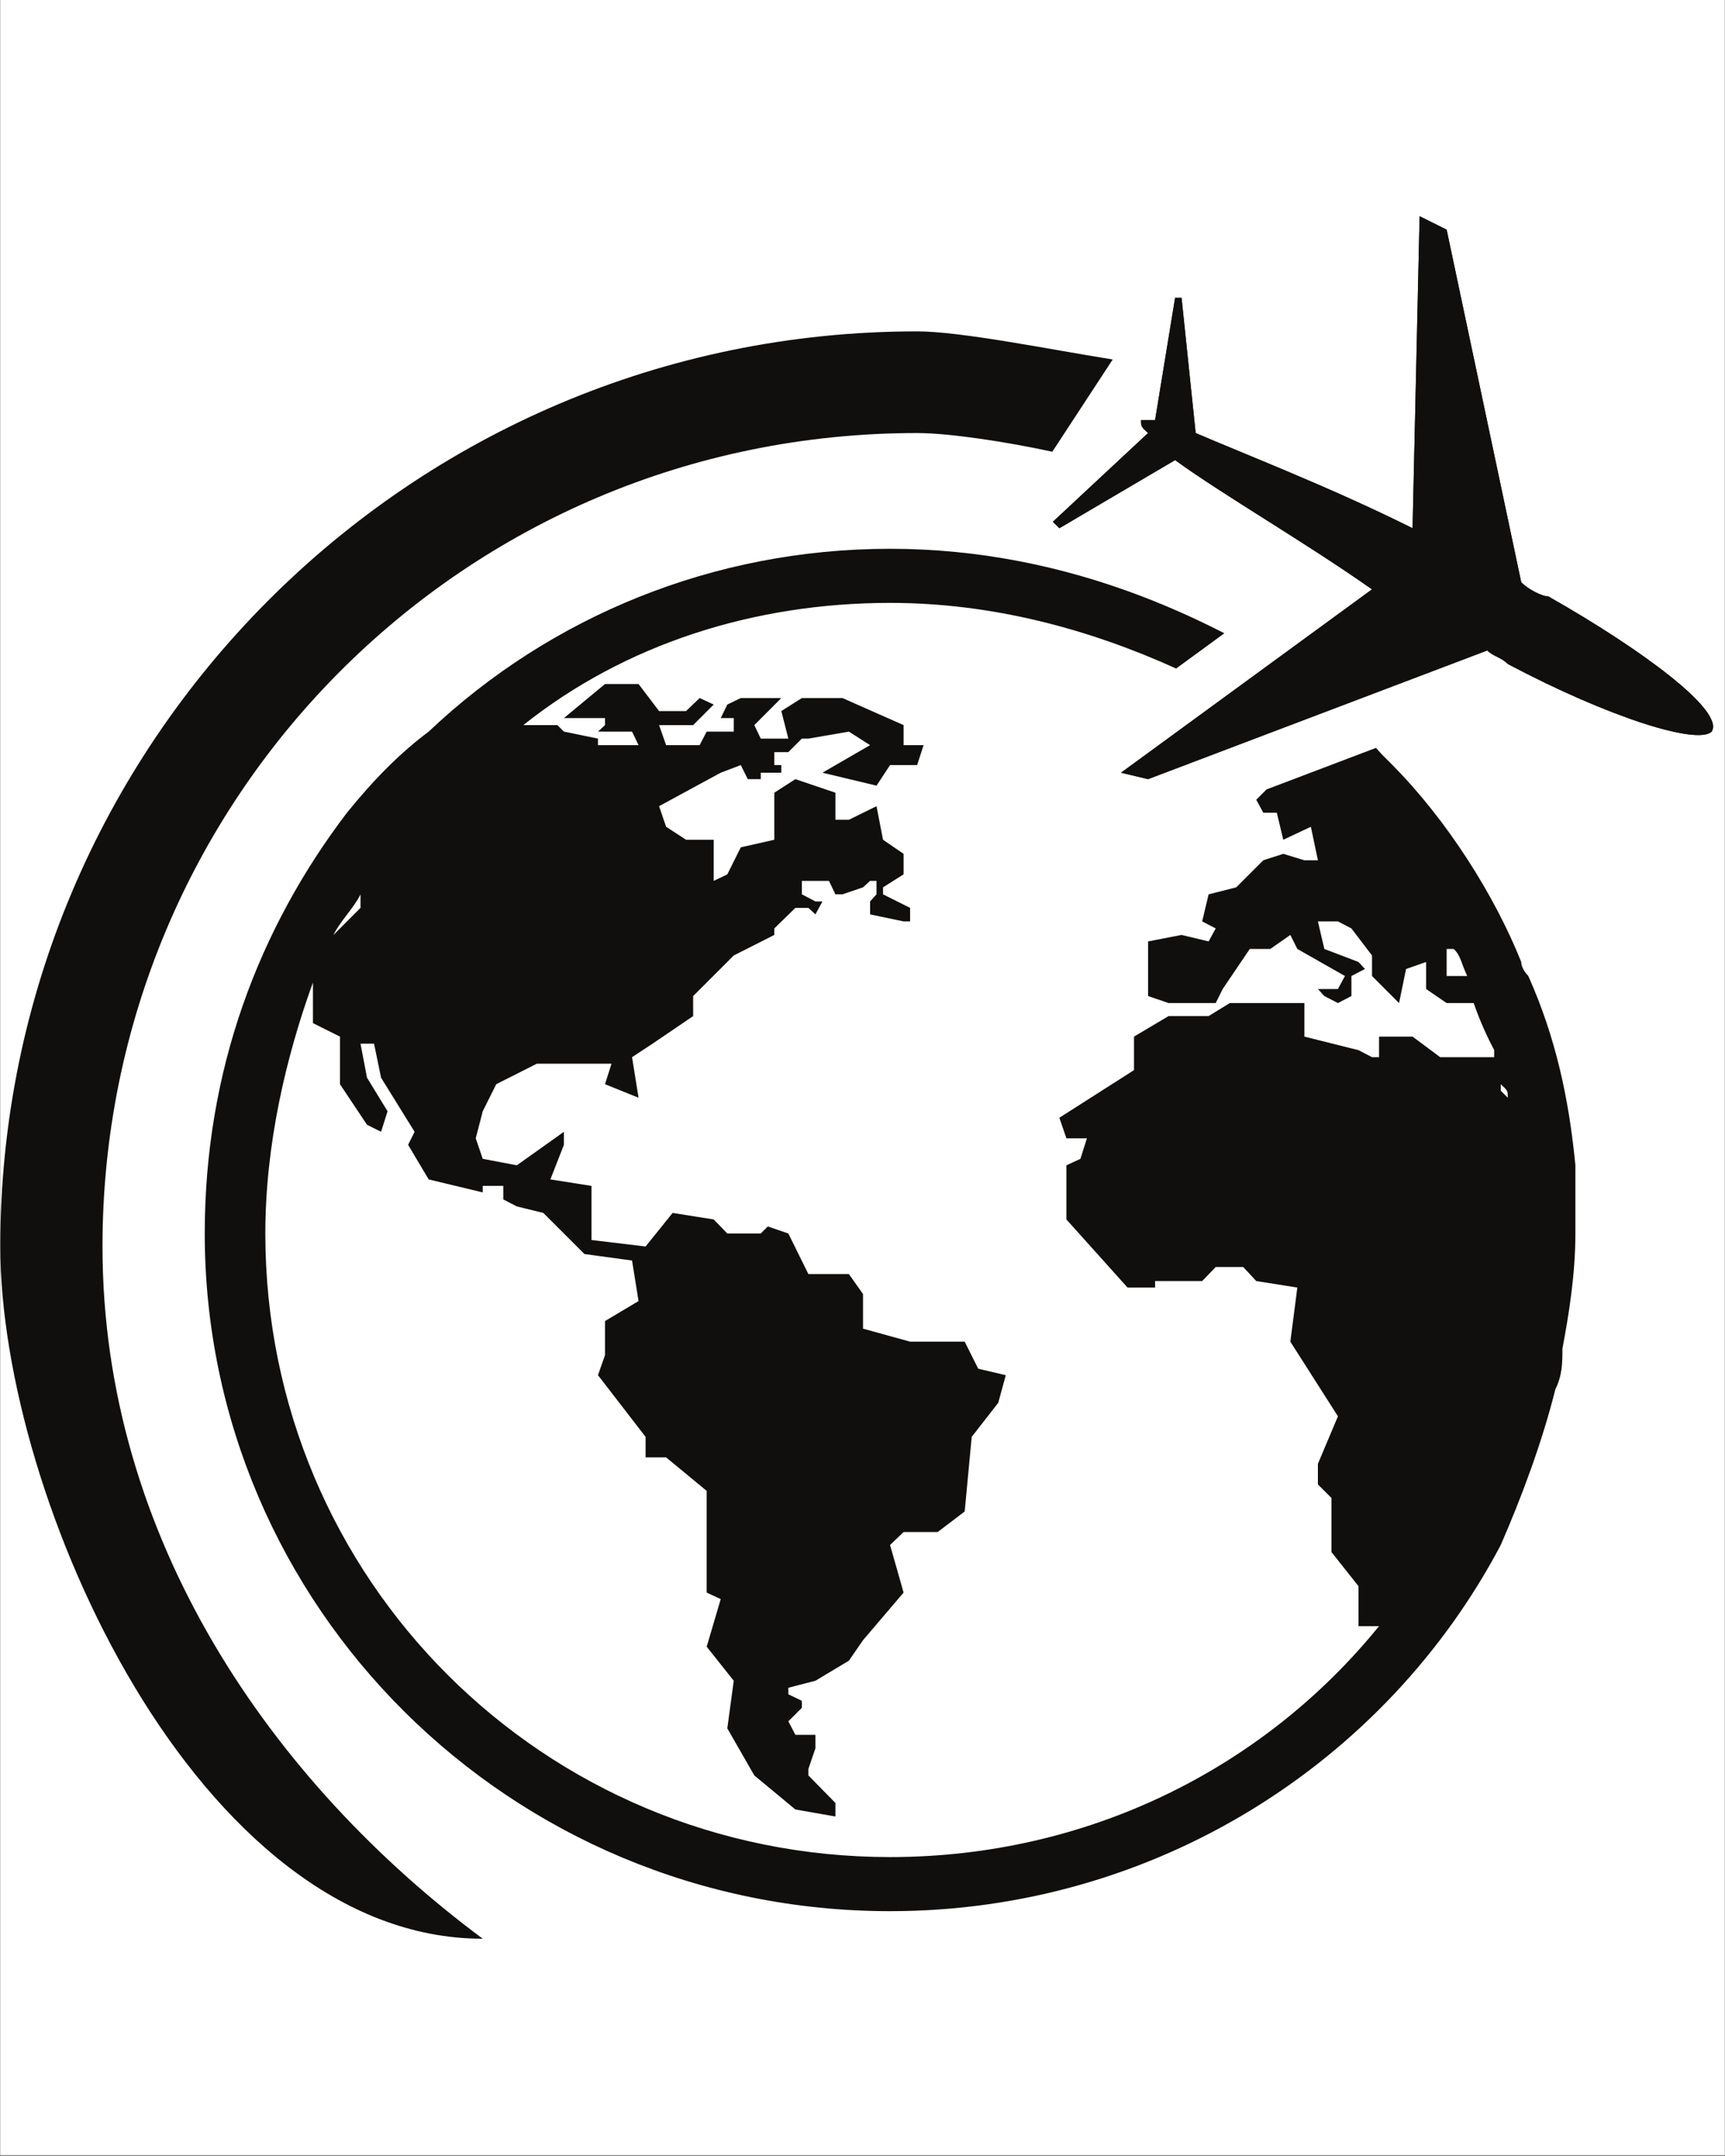
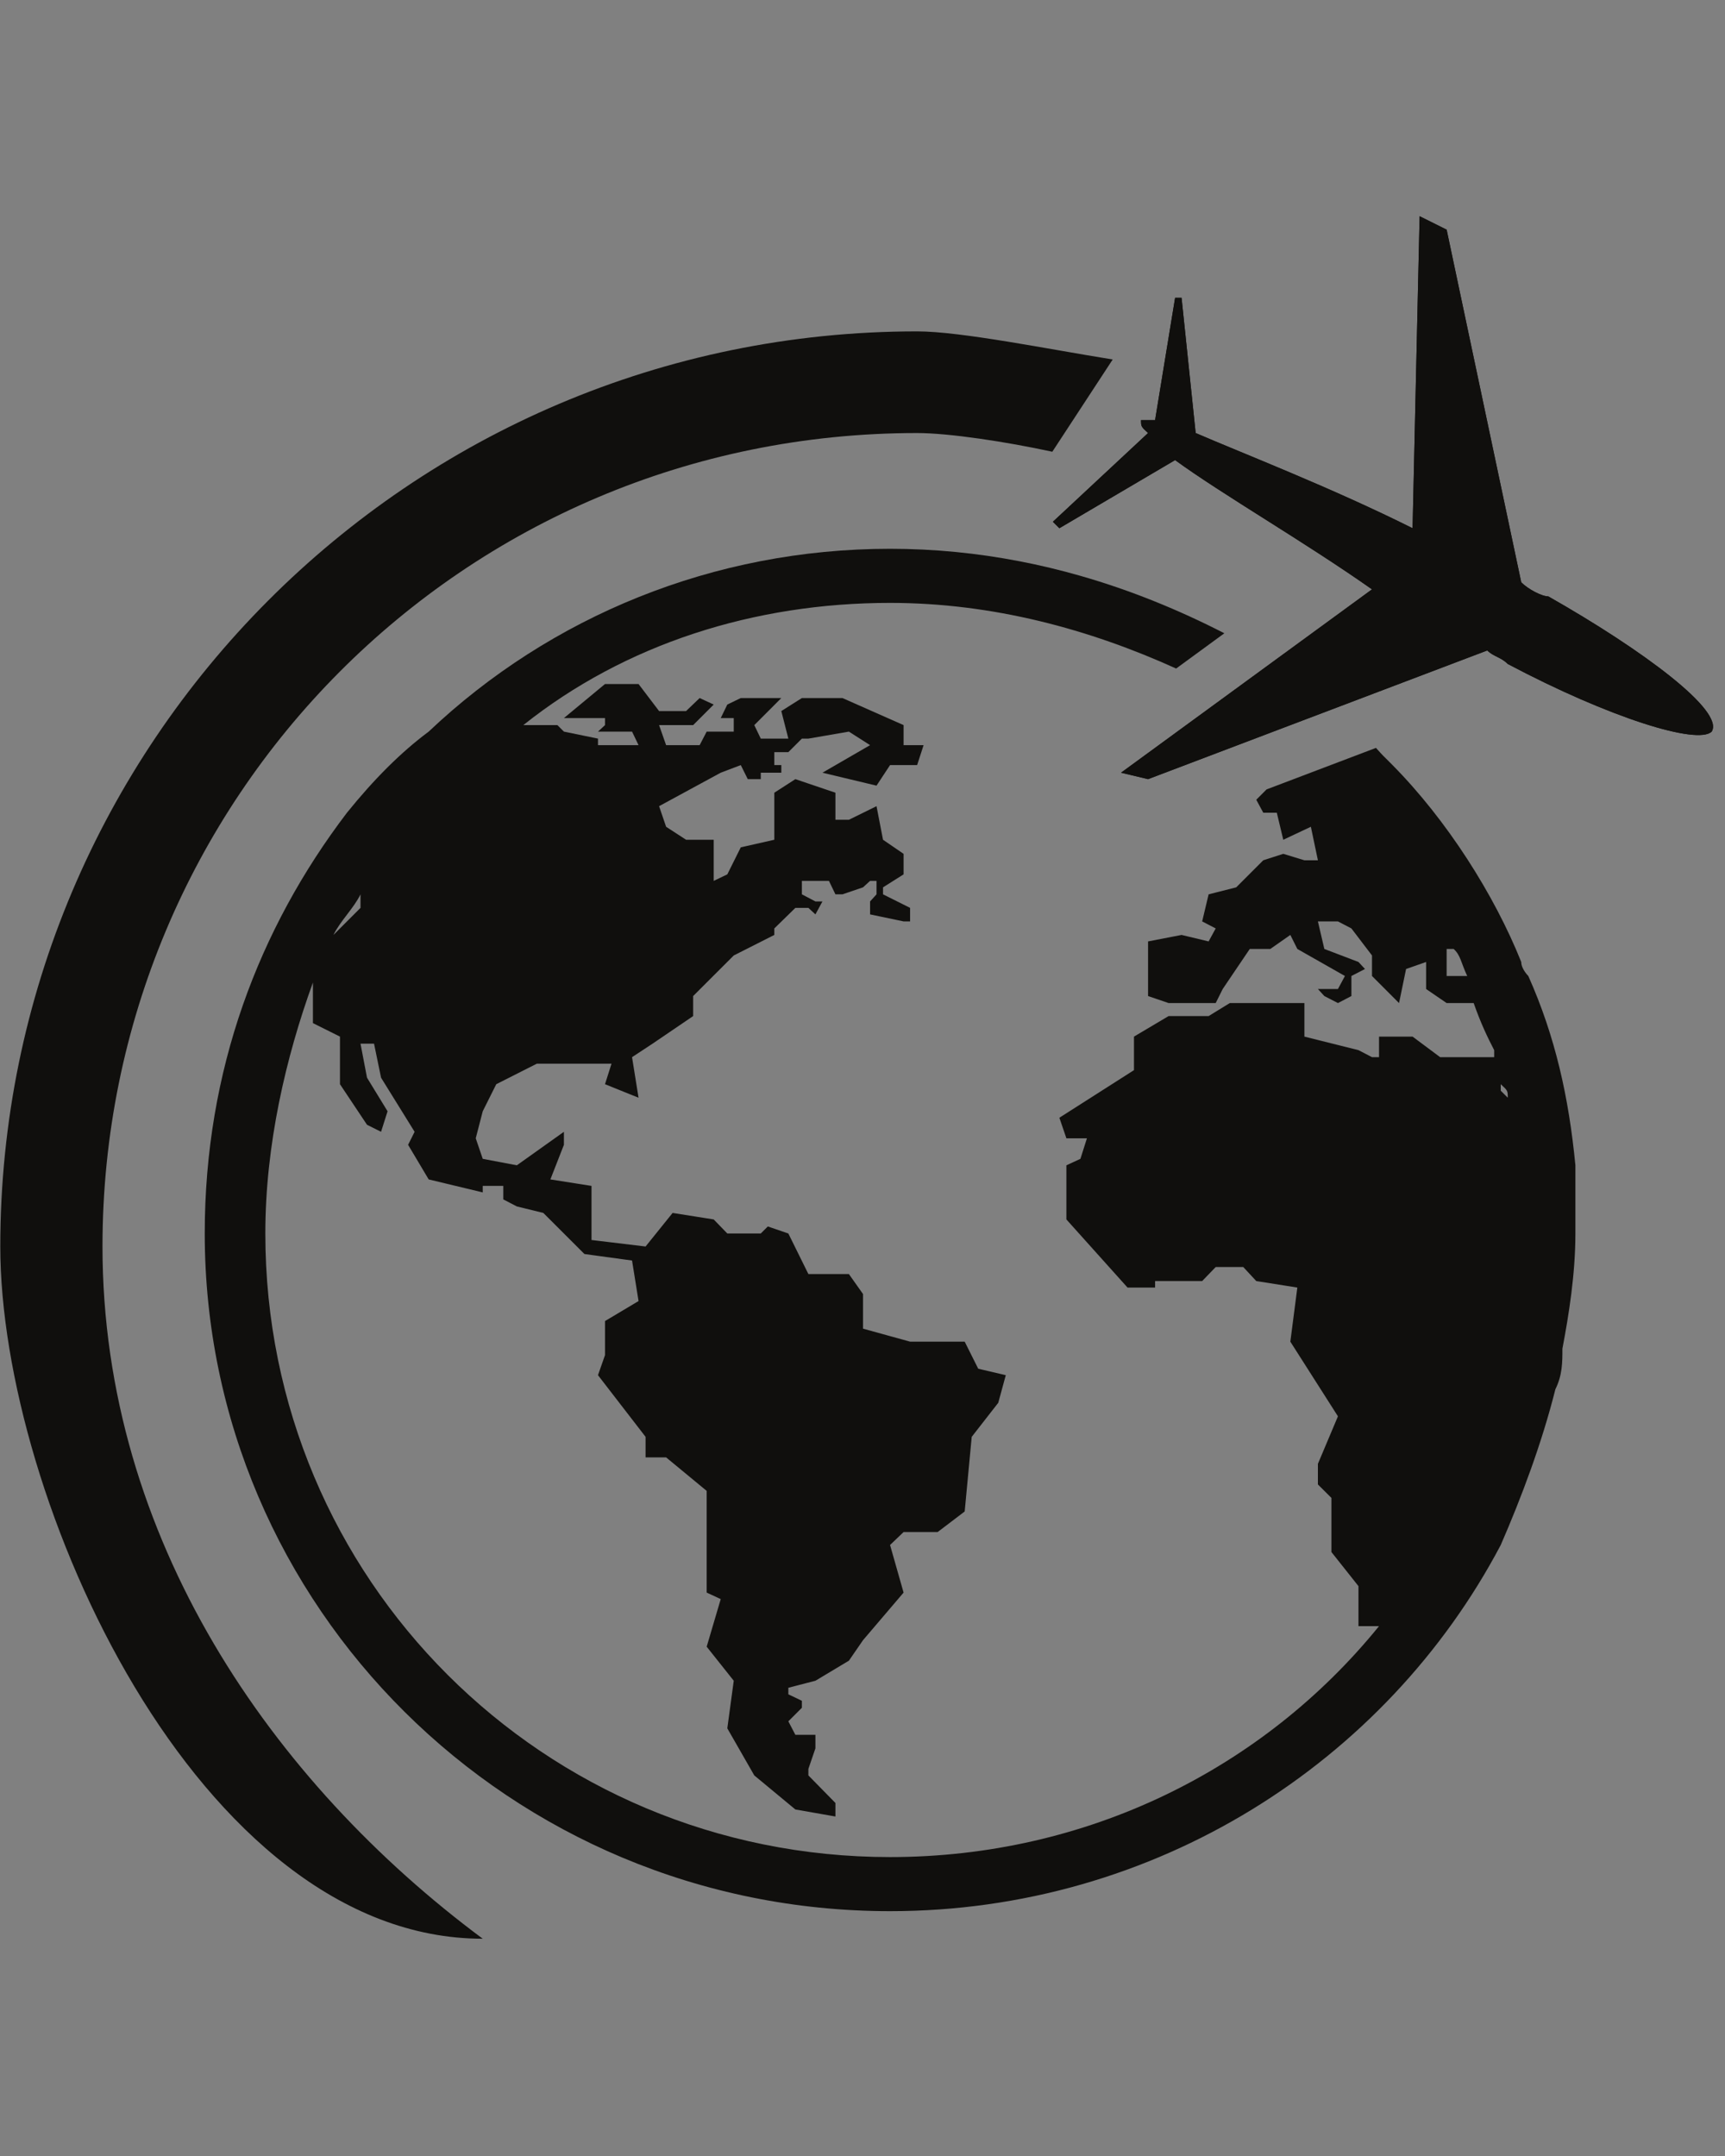
<svg xmlns="http://www.w3.org/2000/svg" version="1.0" preserveAspectRatio="xMidYMid meet" height="1350" viewBox="0 0 810 1012.5" zoomAndPan="magnify" width="1080">
  <rect x="0" y="0" width="810" height="1012.5" fill="#808080" stroke="none" />
  <defs>
    <clipPath id="fec165afa6">
-       <path clip-rule="nonzero" d="M 0.199 0 L 809.801 0 L 809.801 1012 L 0.199 1012 Z M 0.199 0" />
-     </clipPath>
+       </clipPath>
    <clipPath id="d28fa95765">
      <path clip-rule="nonzero" d="M 494 101.199 L 805 101.199 L 805 366 L 494 366 Z M 494 101.199" />
    </clipPath>
    <clipPath id="865ab203be">
      <path clip-rule="nonzero" d="M 0.199 155 L 523 155 L 523 910.801 L 0.199 910.801 Z M 0.199 155" />
    </clipPath>
  </defs>
  <g clip-path="url(#fec165afa6)">
    <path fill-rule="nonzero" fill-opacity="1" d="M 0.199 0 L 809.801 0 L 809.801 1012 L 0.199 1012 Z M 0.199 0" fill="#ffffff" />
    <path fill-rule="nonzero" fill-opacity="1" d="M 0.199 0 L 809.801 0 L 809.801 1012 L 0.199 1012 Z M 0.199 0" fill="#ffffff" />
  </g>
  <g clip-path="url(#d28fa95765)">
    <path fill-rule="evenodd" fill-opacity="1" d="M 803.746 343.582 C 797.164 349.938 755.988 337.227 708 311.82 C 704.699 308.535 701.613 308.535 698.332 305.48 L 539.09 365.902 L 526.395 362.879 L 644.246 276.773 C 612.5 254.422 574.137 232.344 551.785 216.074 L 497.441 248.066 L 494.387 245.039 L 539.09 203.363 C 535.789 200.32 535.789 200.32 535.789 197.266 C 535.789 197.266 539.09 197.266 542.391 197.266 L 551.785 139.867 L 554.824 139.867 L 561.441 203.363 C 583.793 213.02 625.195 229.016 663.297 248.066 L 666.598 101.535 L 679.293 107.859 L 714.324 273.473 C 717.641 276.773 723.996 280.074 727.023 280.074 C 771.754 305.48 809.859 333.926 803.746 343.582" fill="#100f0d" />
    <path fill-rule="nonzero" fill-opacity="1" d="M 727.023 280.074 C 723.996 280.074 717.641 276.773 714.324 273.473 L 679.293 107.859 L 666.598 101.535 L 663.297 248.066 C 625.195 229.016 583.793 213.02 561.441 203.363 L 554.824 139.867 L 551.785 139.867 L 542.391 197.266 C 539.09 197.266 535.789 197.266 535.789 197.266 C 535.789 200.32 535.789 200.32 539.09 203.363 L 494.387 245.039 L 497.441 248.066 L 551.785 216.074 C 574.137 232.344 612.5 254.422 644.246 276.773 L 526.395 362.879 L 539.09 365.902 L 698.332 305.48 C 701.613 308.535 704.699 308.535 708 311.82 C 755.988 337.227 797.164 349.938 803.746 343.582 C 809.859 333.926 771.754 305.48 727.023 280.074" fill="#100f0d" />
  </g>
  <g clip-path="url(#865ab203be)">
    <path fill-rule="evenodd" fill-opacity="1" d="M 522.484 168.82 L 494.129 212.148 C 472.449 207.441 445.59 203.363 430.648 203.363 C 217.035 203.363 48.125 375.574 48.125 585.383 C 48.125 722.531 127.875 837.055 226.676 910.465 C 92.824 910.465 0.137 703.449 0.137 585.383 C 0.137 349.938 191.629 155.621 430.648 155.621 C 451.227 155.621 492.262 163.977 522.484 168.82" fill="#100f0d" />
  </g>
  <path fill-rule="evenodd" fill-opacity="1" d="M 704.699 512.219 L 704.699 509.164 C 708 512.219 708 512.219 708 515.52 Z M 169.277 420 L 169.277 426.355 L 156.582 439.066 C 159.637 432.711 166.234 426.355 169.277 420 Z M 679.293 458.348 L 679.293 445.652 L 682.594 445.652 C 685.895 448.707 685.895 451.766 688.949 458.348 Z M 717.641 458.348 C 717.641 458.348 714.324 455.062 714.324 451.766 C 701.613 420 679.293 384.984 653.887 359.305 L 650.848 356.262 C 649.074 354.551 647.547 352.855 646.109 351.223 L 594.73 370.73 L 589.902 375.574 L 593.188 381.668 L 599.543 381.668 L 602.586 394.367 L 615.539 388.27 L 618.84 404.004 L 612.5 404.004 L 602.586 400.98 L 593.188 404.004 L 580.492 416.715 L 567.523 420 L 564.496 432.711 L 570.852 436.012 L 567.523 442.109 L 554.824 439.066 L 539.09 442.109 L 539.09 467.762 L 548.73 471.059 L 570.852 471.059 L 574.137 464.461 L 586.848 445.652 L 596.488 445.652 L 605.898 439.066 L 609.184 445.652 L 631.535 458.348 L 628.25 464.461 L 618.84 464.461 L 621.863 467.762 L 628.25 471.059 L 634.574 467.762 L 634.574 458.348 L 640.945 455.062 L 637.891 451.766 L 621.863 445.652 L 618.84 432.711 L 628.25 432.711 L 634.574 436.012 L 644.246 448.707 L 644.246 458.348 L 656.941 471.059 L 660.242 455.062 L 669.652 451.766 L 669.652 464.461 L 679.293 471.059 L 691.988 471.059 C 695.289 480.473 698.332 486.812 701.613 493.168 L 701.613 496.465 L 676.238 496.465 L 663.297 486.812 L 647.547 486.812 L 647.547 496.465 L 644.246 496.465 L 637.891 493.168 L 612.5 486.812 L 612.5 471.059 L 577.469 471.059 L 567.523 477.172 L 548.73 477.172 L 532.477 486.812 L 532.477 502.562 L 497.441 524.914 L 500.742 534.57 L 510.383 534.57 L 507.328 544.211 L 500.742 547.25 L 500.742 572.672 L 529.449 604.664 L 542.391 604.664 L 542.391 601.609 L 564.496 601.609 L 570.852 595.023 L 583.793 595.023 L 589.902 601.609 L 609.184 604.664 L 605.898 630.07 L 628.25 665.133 L 618.84 687.453 L 618.84 697.125 L 625.195 703.449 L 625.195 728.871 L 637.891 744.883 L 637.891 763.66 L 647.547 763.66 C 593.188 830.715 510.383 872.117 417.938 872.117 C 255.121 872.117 124.59 741.555 124.59 579.273 C 124.59 537.625 134.23 496.465 146.941 461.402 L 146.941 480.473 L 159.637 486.812 L 159.637 509.164 L 172.332 528.215 L 178.93 531.516 L 181.988 521.875 L 172.332 506.105 L 169.277 490.125 L 175.633 490.125 L 178.93 506.105 L 194.684 531.516 L 191.629 537.625 L 201.297 553.879 L 226.676 559.977 L 226.676 556.922 L 236.332 556.922 L 236.332 563.262 L 242.688 566.562 L 255.121 569.617 L 274.434 588.914 L 296.785 591.969 L 299.84 611.004 L 284.09 620.398 L 284.09 636.395 L 280.789 645.809 L 303.141 674.773 L 303.141 684.414 L 312.781 684.414 L 331.832 700.148 L 331.832 747.91 L 338.43 750.965 L 331.832 773.316 L 344.543 789.312 L 341.52 811.664 L 354.184 833.77 L 373.48 849.766 L 392.285 853.066 L 392.285 846.711 L 379.59 833.77 L 379.59 830.715 L 382.891 821.059 L 382.891 814.719 L 373.48 814.719 L 370.18 808.363 L 376.535 802.008 L 376.535 798.723 L 370.18 795.684 L 370.18 792.609 L 382.891 789.312 L 398.609 779.898 L 405.242 770.262 L 424.293 747.91 L 417.938 725.559 L 424.293 719.477 L 440.289 719.477 L 452.984 709.82 L 456.285 674.773 L 468.75 658.777 L 472.281 645.809 L 459.34 642.781 L 452.984 630.07 L 427.348 630.07 L 405.242 623.961 L 405.242 607.703 L 398.609 598.324 L 379.59 598.324 L 370.18 579.273 L 360.539 575.973 L 357.238 579.273 L 341.52 579.273 L 335.133 572.672 L 315.836 569.617 L 303.141 585.383 L 277.75 582.328 L 277.75 556.922 L 258.438 553.879 L 264.793 537.625 L 264.793 531.516 L 242.688 547.25 L 226.676 544.211 L 223.391 534.57 L 226.676 521.875 L 233.031 509.164 L 252.082 499.523 L 287.145 499.523 L 284.09 509.164 L 299.84 515.52 L 296.785 496.465 L 306.426 490.125 L 325.477 477.172 L 325.477 467.762 L 344.543 448.707 L 363.594 439.066 L 363.594 436.012 L 373.48 426.355 L 379.59 426.355 L 382.891 429.414 L 386.191 423.332 L 382.891 423.332 L 376.535 420 L 376.535 413.676 L 389.246 413.676 L 392.285 420 L 395.586 420 L 405.242 416.715 L 408.559 413.676 L 411.582 413.676 L 411.582 420 L 408.559 423.332 L 408.559 429.414 L 424.293 432.711 L 427.348 432.711 L 427.348 426.355 L 414.637 420 L 414.637 416.715 L 424.293 410.621 L 424.293 400.98 L 414.637 394.367 L 411.582 378.598 L 398.609 384.984 L 392.285 384.984 L 392.285 372.273 L 373.48 365.902 L 363.594 372.273 L 363.594 394.367 L 347.844 397.926 L 341.52 410.621 L 335.133 413.676 L 335.133 394.367 L 322.16 394.367 L 312.781 388.27 L 309.48 378.598 L 338.43 362.879 L 347.844 359.305 L 351.129 365.902 L 357.238 365.902 L 357.238 362.879 L 366.879 362.879 L 366.879 359.305 L 363.594 359.305 L 363.594 353.223 L 370.18 353.223 L 376.535 346.867 L 379.59 346.867 L 398.609 343.582 L 408.559 349.938 L 386.191 362.879 L 411.582 368.957 L 417.938 359.305 L 430.648 359.305 L 433.688 349.938 L 424.293 349.938 L 424.293 340.527 L 395.586 327.816 L 376.535 327.816 L 366.879 333.926 L 370.18 346.867 L 357.238 346.867 L 354.184 340.527 L 366.879 327.816 L 347.844 327.816 L 341.52 330.871 L 338.43 337.227 L 344.543 337.227 L 344.543 343.582 L 331.832 343.582 L 328.531 349.938 L 312.781 349.938 L 309.48 340.527 L 325.477 340.527 L 335.133 330.871 L 328.531 327.816 L 322.16 333.926 L 309.48 333.926 L 299.84 321.23 L 284.09 321.23 L 264.793 337.227 L 284.09 337.227 L 284.09 340.527 L 280.789 343.582 L 296.785 343.582 L 299.84 349.938 L 280.789 349.938 L 280.789 346.867 L 264.793 343.582 L 261.738 340.527 L 245.727 340.527 C 293.484 302.422 354.184 283.129 417.938 283.129 C 466.152 283.129 511.605 295.52 552.273 313.957 L 574.918 297.398 C 553.48 286.398 530.945 277.184 507.297 270.418 C 497.902 267.727 488.352 265.422 478.637 263.559 C 459.094 259.785 438.852 257.723 417.938 257.723 C 335.133 257.723 258.438 289.453 201.297 343.582 C 188.328 353.223 175.633 365.902 162.922 381.668 C 121.547 436.012 96.141 502.562 96.141 579.273 C 96.141 754.266 239.387 897.523 417.938 897.523 C 542.391 897.523 650.848 827.66 704.699 725.559 C 714.324 703.449 723.996 677.797 730.352 652.422 C 733.652 645.809 733.652 639.727 733.652 633.371 C 736.691 617.375 739.75 598.324 739.75 579.273 C 739.75 575.973 739.75 575.973 739.75 575.973 L 739.75 547.25 C 736.691 515.52 730.352 486.812 717.641 458.348" fill="#100f0d" />
</svg>